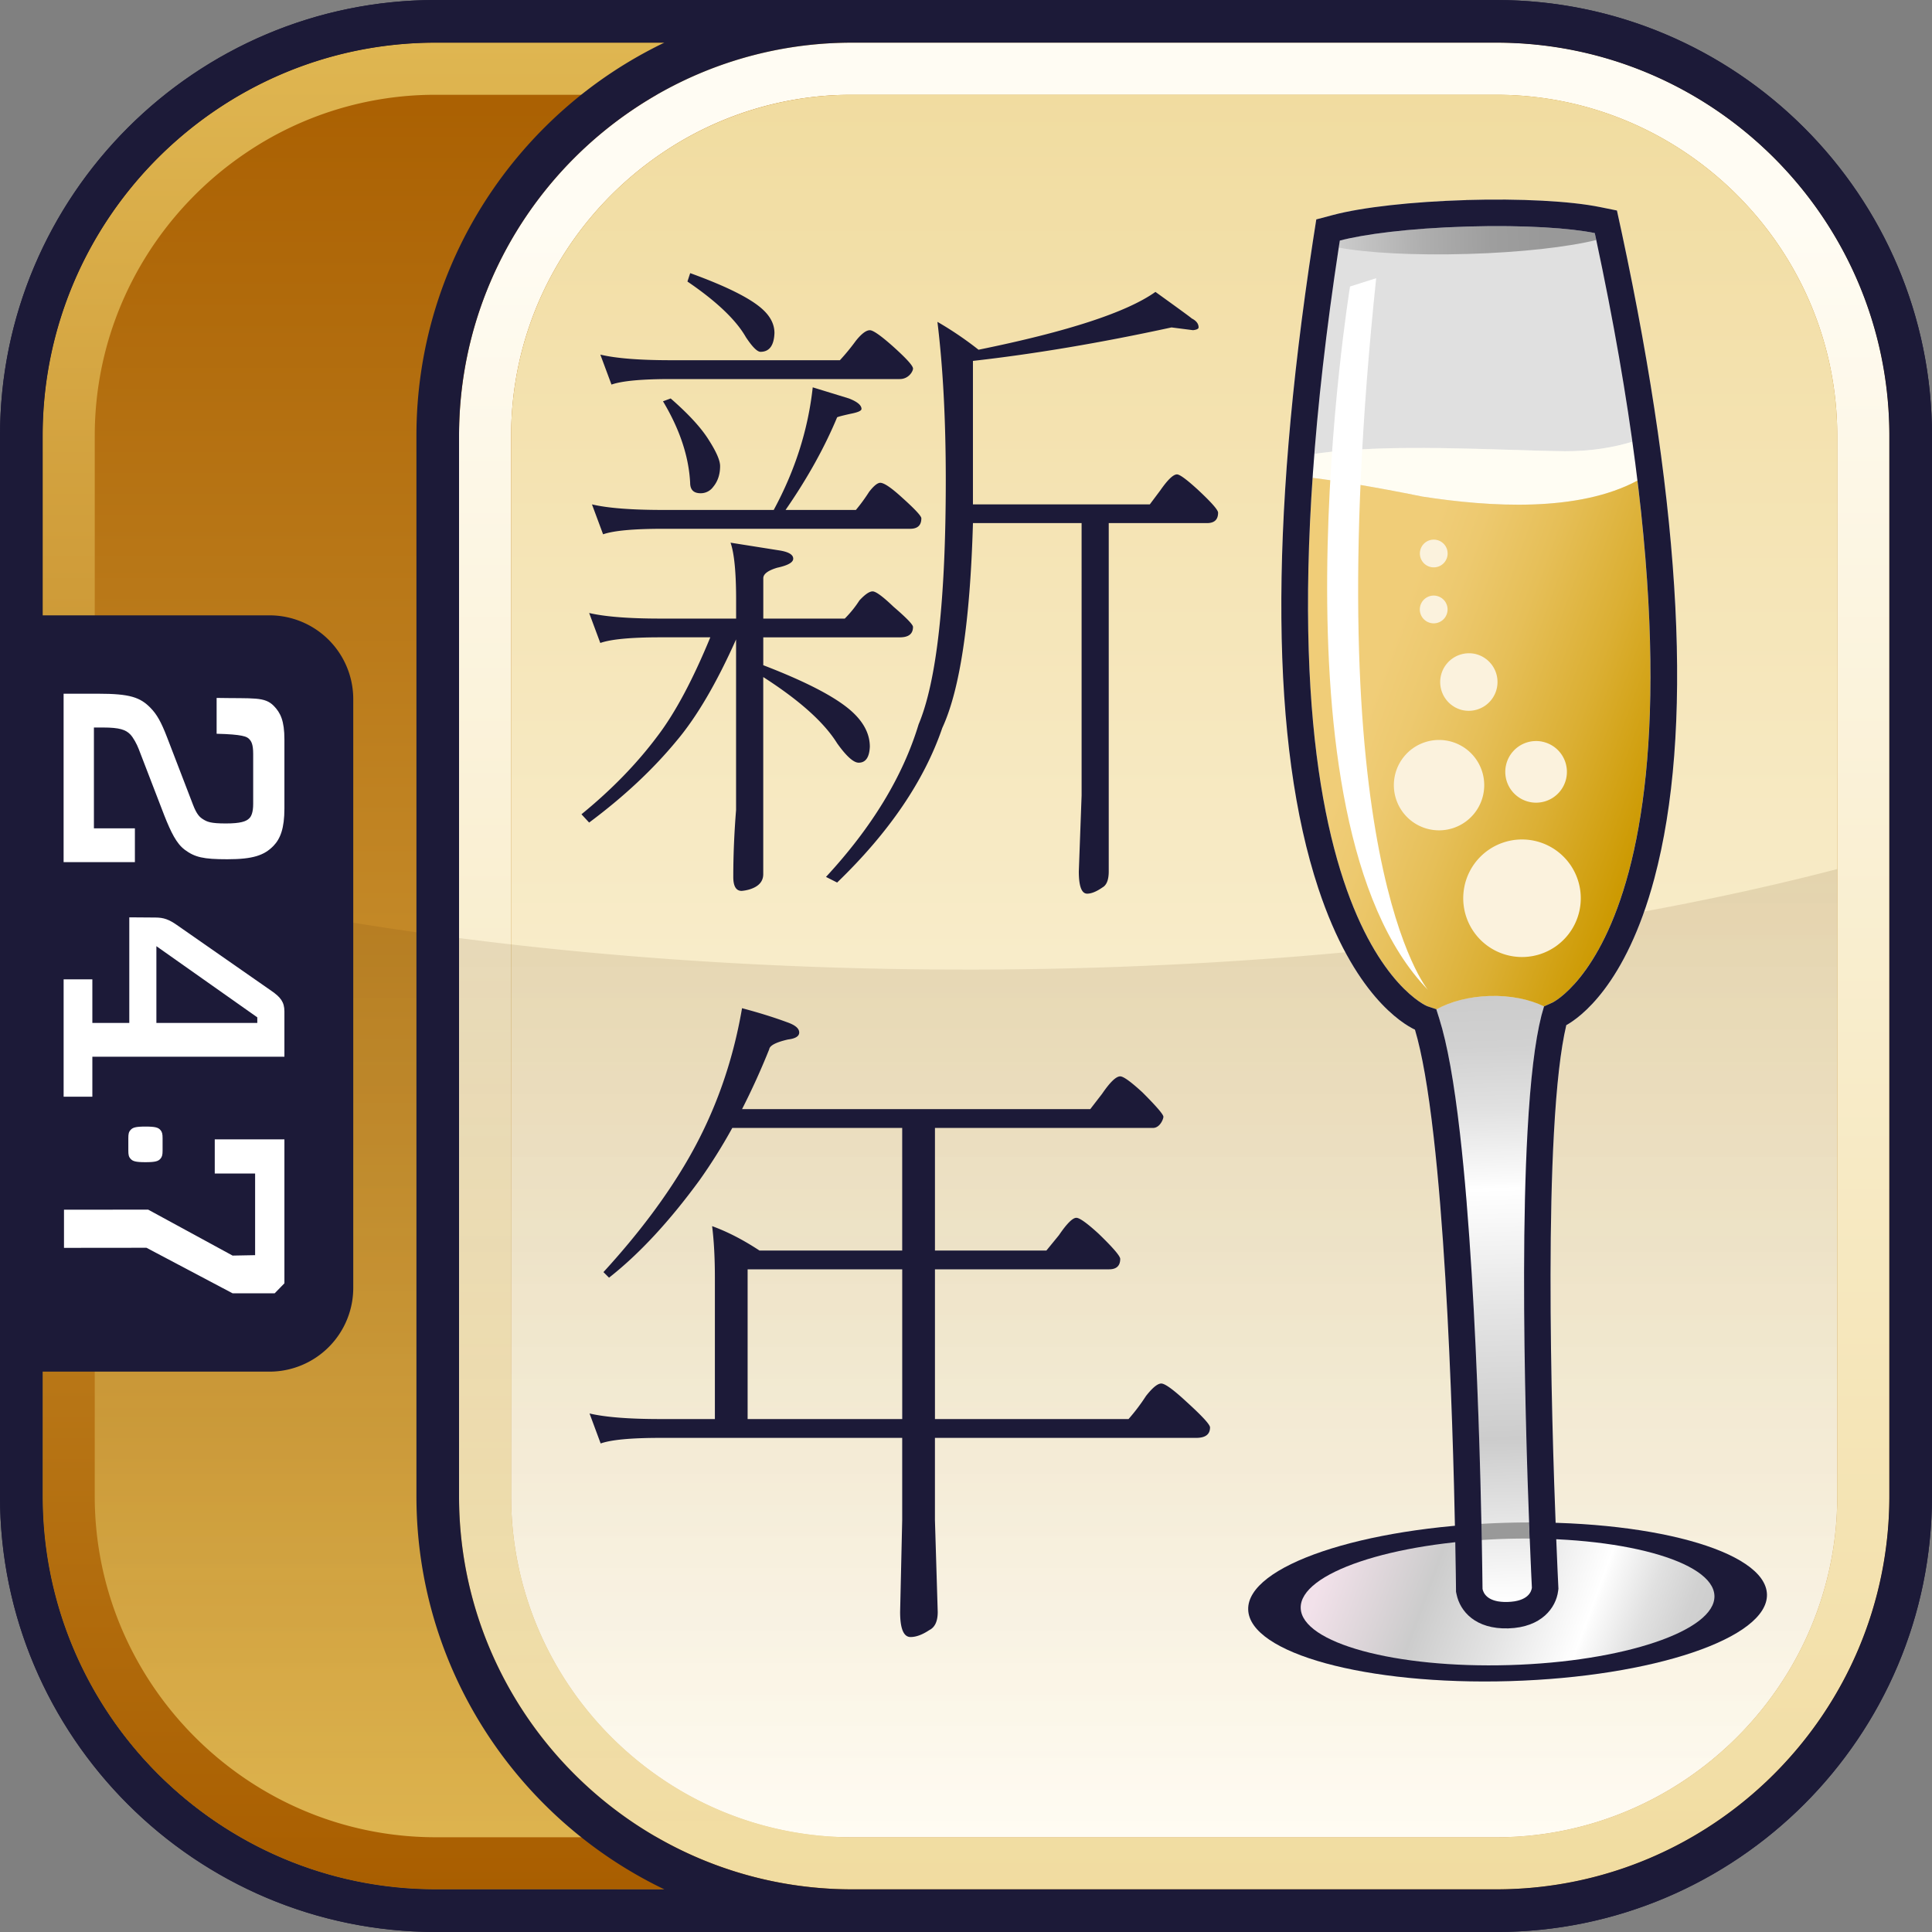
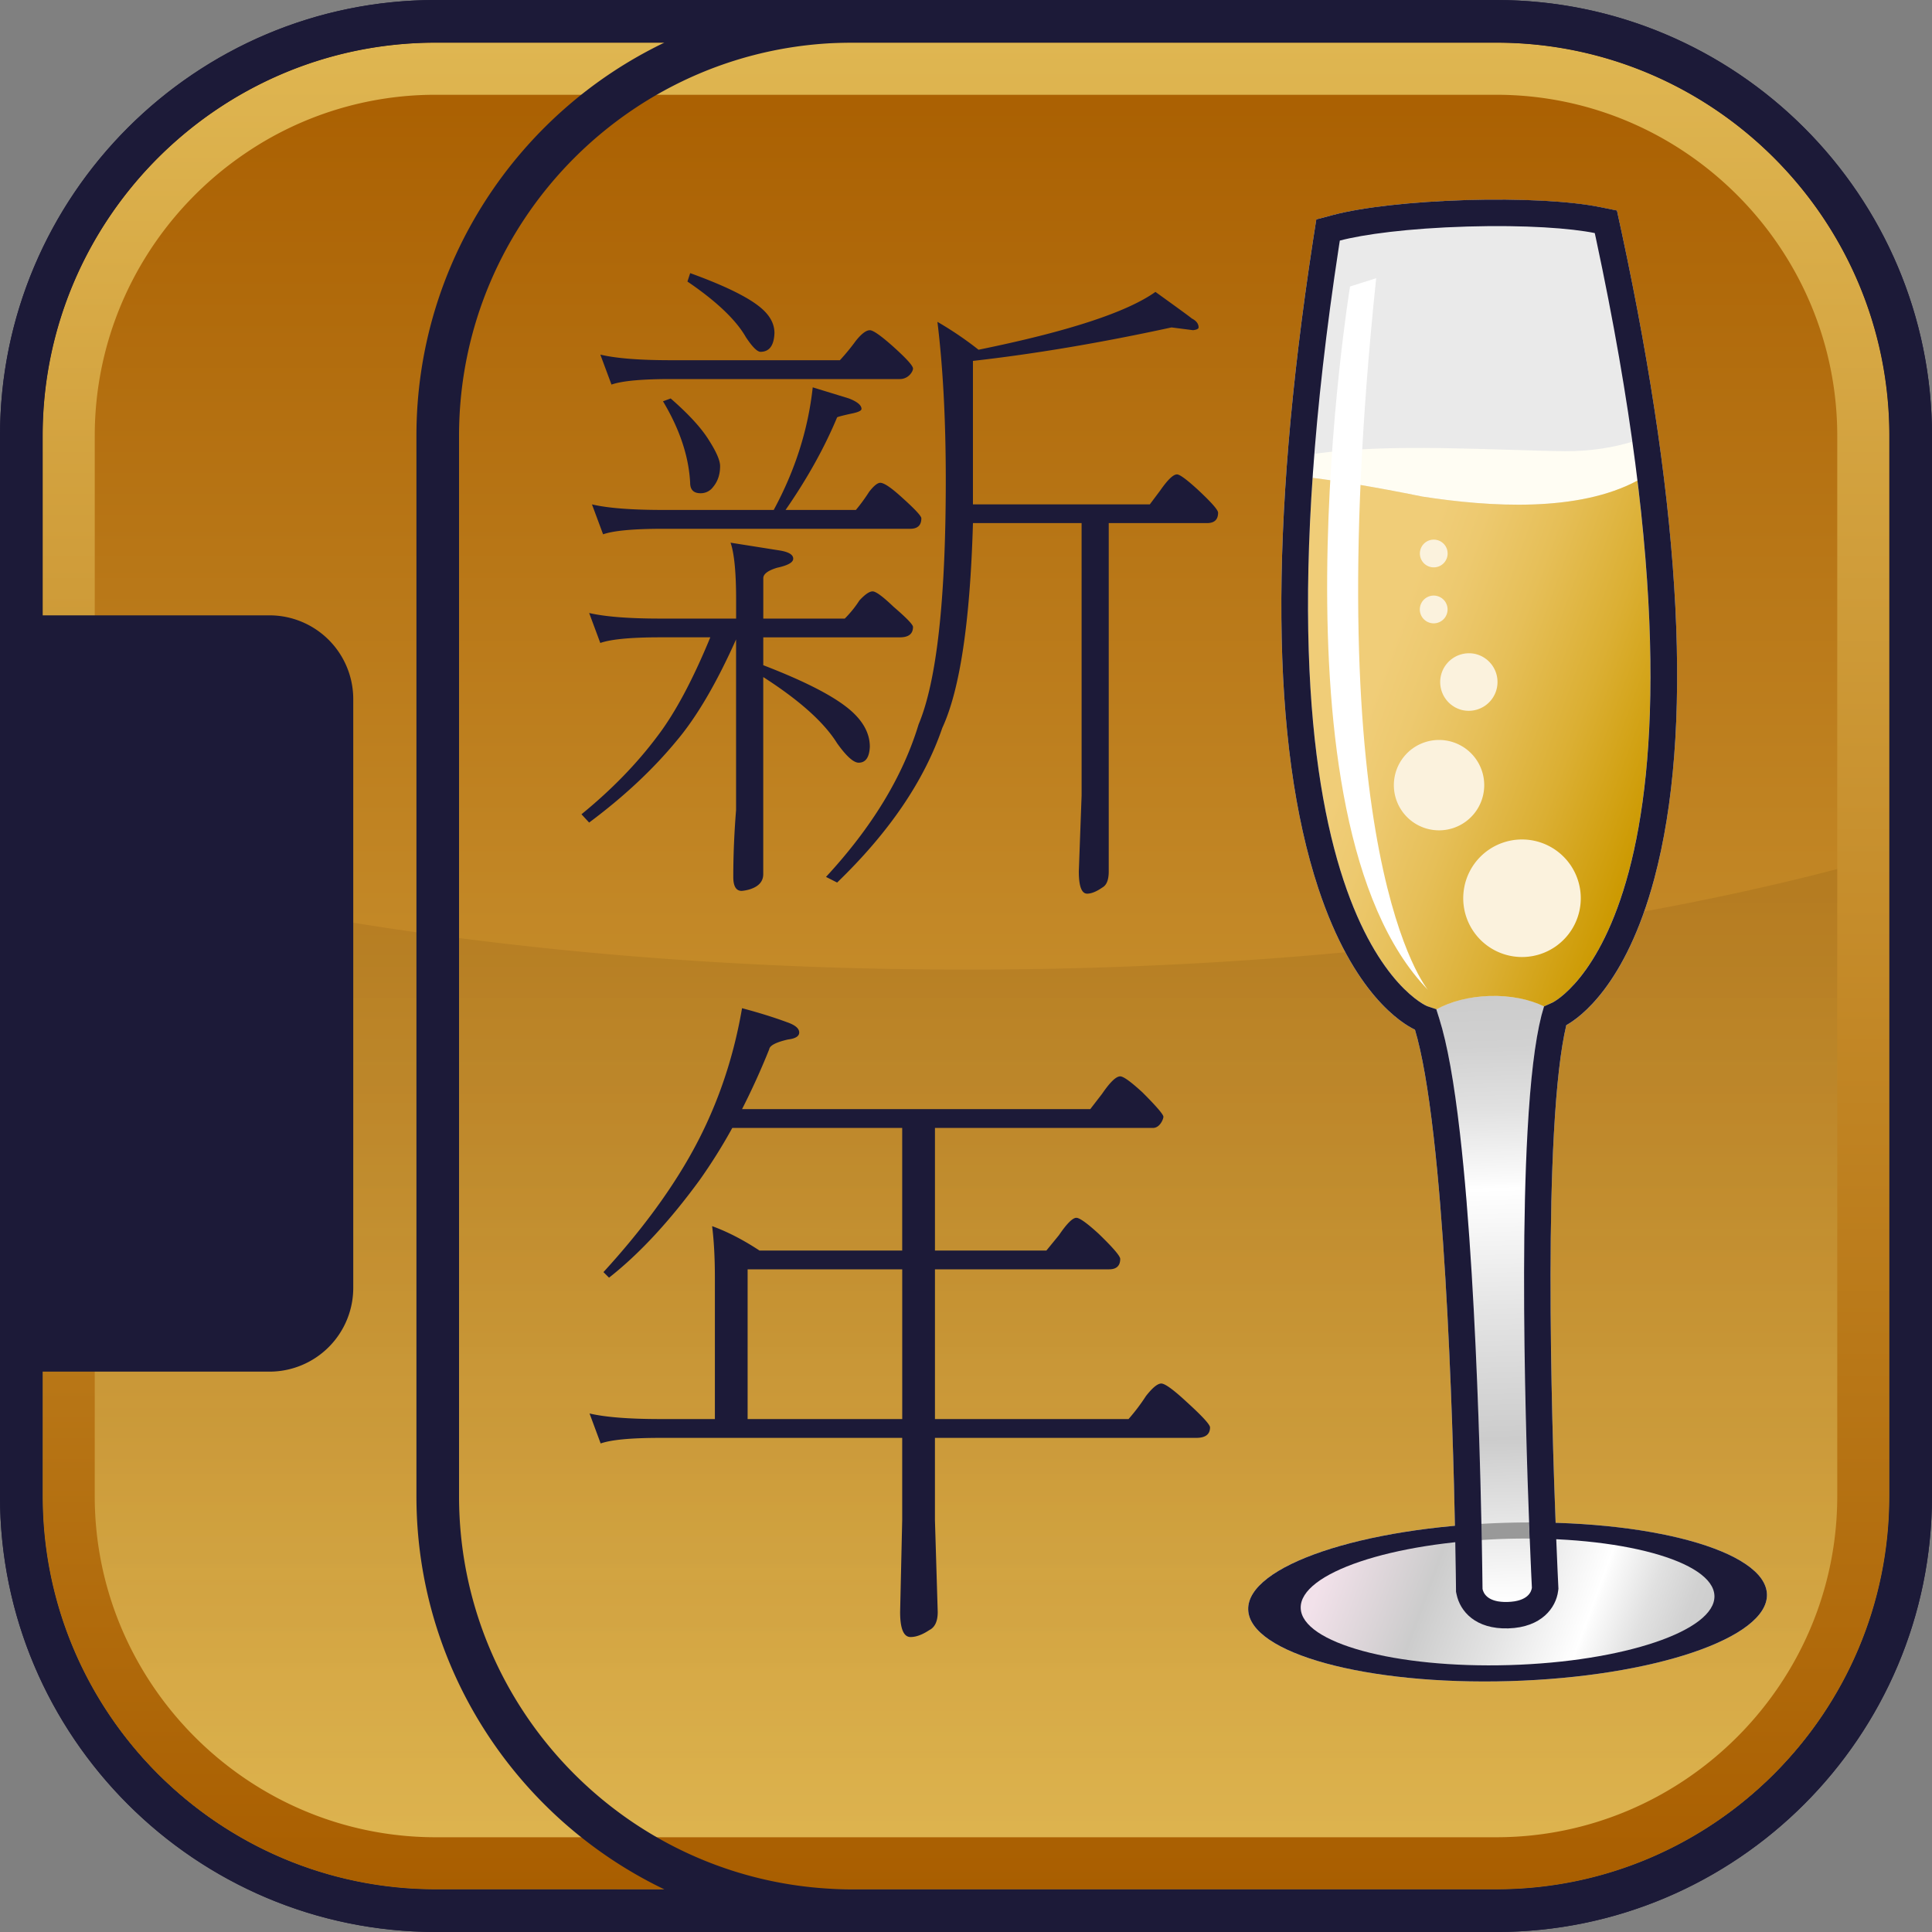
<svg xmlns="http://www.w3.org/2000/svg" width="90" height="90" viewBox="0 0 90 90">
  <rect x="0" y="0" width="90" height="90" fill="#808080" stroke="none" />
  <defs>
    <linearGradient id="a" x1="-75.163" y1="-195.558" x2="-104.587" y2="-276.401" gradientTransform="rotate(20 -819.202 286.971)" gradientUnits="userSpaceOnUse">
      <stop offset="0" stop-color="#dfb651" />
      <stop offset="1" stop-color="#a95e00" />
    </linearGradient>
    <linearGradient id="b" x1="1339.527" y1="-154.425" x2="1339.527" y2="-240.451" gradientTransform="translate(-1294.527 242.438)" gradientUnits="userSpaceOnUse">
      <stop offset="0" stop-color="#a95e00" />
      <stop offset="1" stop-color="#dfb651" />
    </linearGradient>
    <linearGradient id="c" x1="1349.226" y1="-154.425" x2="1349.226" y2="-240.451" gradientTransform="translate(-1294.527 242.438)" gradientUnits="userSpaceOnUse">
      <stop offset="0" stop-color="#f1dca0" />
      <stop offset=".9" stop-color="#fffcf3" />
    </linearGradient>
    <linearGradient id="d" x1="-66.882" y1="-201.16" x2="-94.645" y2="-277.437" gradientTransform="rotate(20 -819.202 286.971)" gradientUnits="userSpaceOnUse">
      <stop offset="0" stop-color="#fffcf3" />
      <stop offset="1" stop-color="#f1dca0" />
    </linearGradient>
    <linearGradient id="e" x1="1339.527" y1="-156.852" x2="1339.527" y2="-201.956" gradientTransform="translate(-1294.527 242.438)" gradientUnits="userSpaceOnUse">
      <stop offset="0" stop-color="#552f00" stop-opacity="0" />
      <stop offset="1" stop-color="#552f00" stop-opacity=".12" />
    </linearGradient>
    <linearGradient id="f" x1="-2886.478" y1="626.708" x2="-2869.535" y2="619.863" gradientTransform="matrix(-.986 0 0 .986 -2766.956 -539.819)" gradientUnits="userSpaceOnUse">
      <stop offset="0" stop-color="#ccc" />
      <stop offset=".083" stop-color="#d1d1d1" />
      <stop offset=".188" stop-color="#e1e1e1" />
      <stop offset=".306" stop-color="#fbfbfb" />
      <stop offset=".319" stop-color="#fff" />
      <stop offset=".521" stop-color="#e4e4e4" />
      <stop offset=".732" stop-color="#ccc" />
      <stop offset="1" stop-color="#f2e1ea" />
    </linearGradient>
    <linearGradient id="g" x1="-2829.403" y1="595.923" x2="-2829.403" y2="624.165" gradientTransform="scale(-1 1) rotate(1.691 17168.885 93830.872)" gradientUnits="userSpaceOnUse">
      <stop offset="0" stop-color="#ccc" />
      <stop offset=".083" stop-color="#d1d1d1" />
      <stop offset=".188" stop-color="#e1e1e1" />
      <stop offset=".306" stop-color="#fbfbfb" />
      <stop offset=".319" stop-color="#fff" />
      <stop offset=".521" stop-color="#e4e4e4" />
      <stop offset=".732" stop-color="#ccc" />
      <stop offset="1" stop-color="#fff" />
    </linearGradient>
    <linearGradient id="h" x1="-82.483" y1="-254.749" x2="-62.291" y2="-254.749" gradientTransform="rotate(20 -819.202 286.971)" gradientUnits="userSpaceOnUse">
      <stop offset=".3" stop-color="#f0cd78" />
      <stop offset=".403" stop-color="#edc96f" />
      <stop offset=".566" stop-color="#e6bf58" />
      <stop offset=".769" stop-color="#dbaf33" />
      <stop offset="1" stop-color="#c90" />
    </linearGradient>
    <linearGradient id="i" x1="-2835.397" y1="560.704" x2="-2823.395" y2="560.704" gradientTransform="scale(-1 1) rotate(1.691 17168.885 93830.872)" gradientUnits="userSpaceOnUse">
      <stop offset=".2" stop-color="#999" />
      <stop offset=".407" stop-color="#9e9e9e" />
      <stop offset=".671" stop-color="#aeaeae" />
      <stop offset=".966" stop-color="#c8c8c8" />
      <stop offset="1" stop-color="#ccc" />
    </linearGradient>
  </defs>
  <path d="M89.998 69.701 90 20.3C90 9.109 80.896.003 69.701.002L20.3 0C9.106 0 .001 9.108.002 20.299L0 69.7c0 11.194 9.108 20.299 20.299 20.298L69.7 90c11.194 0 20.299-9.108 20.298-20.299Z" fill="#1c1a38" />
  <path d="m88.015 69.704.002-49.401c-.003-10.1-8.216-18.313-18.314-18.314l-49.401-.002c-10.099 0-18.313 8.216-18.314 18.314l-.002 49.401c0 10.099 8.216 18.313 18.314 18.314l49.401.002c10.099 0 18.313-8.216 18.314-18.314Z" fill="url(#a)" />
  <path d="M69.7 1.987H20.3c-10.098 0-18.313 8.215-18.313 18.313v49.4c0 10.098 8.215 18.313 18.313 18.313h49.4c10.098 0 18.313-8.215 18.313-18.313V20.3c0-10.098-8.215-18.313-18.313-18.313ZM85.586 69.7c0 8.737-7.149 15.886-15.886 15.886H20.3c-3.277 0-6.33-1.005-8.866-2.723a16.104 16.104 0 0 1-3.381-3.074 15.949 15.949 0 0 1-2.386-3.922 15.735 15.735 0 0 1-1.253-6.168V20.3c0-.546.028-1.086.082-1.618.49-4.791 3.133-8.969 6.938-11.545A15.727 15.727 0 0 1 20.3 4.415h49.4c8.737 0 15.886 7.149 15.886 15.886v49.4Z" fill="url(#b)" />
-   <path d="M69.7 1.987H39.697c-10.098 0-18.313 8.215-18.313 18.313v49.4c0 10.098 8.215 18.313 18.313 18.313H69.7c10.098 0 18.313-8.215 18.313-18.313V20.3c0-10.098-8.215-18.313-18.313-18.313ZM85.586 69.7c0 8.737-7.149 15.886-15.886 15.886H39.697c-3.277 0-6.33-1.005-8.866-2.723a16.104 16.104 0 0 1-3.381-3.074 15.949 15.949 0 0 1-2.386-3.922 15.735 15.735 0 0 1-1.253-6.168V20.3c0-.546.028-1.086.082-1.618.49-4.791 3.133-8.969 6.938-11.545a15.727 15.727 0 0 1 8.866-2.722H69.7c8.737 0 15.886 7.149 15.886 15.886v49.4Z" fill="url(#c)" />
-   <path d="M69.7 4.414H39.697a15.77 15.77 0 0 0-8.866 2.722c-3.805 2.576-6.447 6.754-6.938 11.545a15.735 15.735 0 0 0-.082 1.618v49.4c0 2.184.447 4.269 1.253 6.168a15.937 15.937 0 0 0 2.386 3.922 16.104 16.104 0 0 0 3.381 3.074 15.772 15.772 0 0 0 8.866 2.723H69.7c8.737 0 15.886-7.149 15.886-15.886V20.3c0-8.737-7.149-15.886-15.886-15.886Z" fill="url(#d)" />
  <path d="M45.001 45.167c-15.23 0-29.281-1.744-40.587-4.684v29.218c0 2.184.447 4.27 1.253 6.168a15.968 15.968 0 0 0 2.386 3.922 16.104 16.104 0 0 0 3.381 3.074 15.764 15.764 0 0 0 8.866 2.723h49.4c8.737 0 15.886-7.149 15.886-15.886V40.484c-11.305 2.941-25.356 4.684-40.585 4.684Z" fill="url(#e)" />
  <path d="M69.7.001H20.3C9.107.001.001 9.107.001 20.3v49.4c0 11.193 9.106 20.299 20.299 20.299h49.4c11.193 0 20.299-9.106 20.299-20.299V20.3C89.999 9.107 80.893.001 69.7.001ZM20.3 88.013c-10.098 0-18.313-8.215-18.313-18.313v-5.804h10.566a3.904 3.904 0 0 0 3.903-3.903V32.569a3.903 3.903 0 0 0-3.903-3.904H1.987v-8.366c0-10.097 8.215-18.312 18.313-18.312h10.647C24.123 5.261 19.399 12.239 19.399 20.3v49.4c0 8.061 4.724 15.039 11.548 18.313H20.3ZM88.013 69.7c0 10.098-8.215 18.313-18.313 18.313H39.697c-10.098 0-18.313-8.215-18.313-18.313V20.3c0-10.098 8.215-18.313 18.313-18.313H69.7c10.098 0 18.313 8.215 18.313 18.313v49.4Z" fill="#1c1a38" />
-   <path d="M8.592 39.572c-.367-.274-.63-.804-.941-1.592l-1.19-3.09c-.088-.227-.249-.53-.395-.681-.208-.211-.485-.319-1.266-.319h-.425v4.697h1.909v1.574H2.963v-7.845h1.616c1.47 0 1.955.166 2.438.666.282.288.486.636.765 1.363l1.206 3.136c.178.468.323.59.467.681.193.121.353.198 1.062.198.673 0 .953-.089 1.099-.244.089-.087.178-.271.178-.665v-2.332c0-.455-.088-.59-.191-.696-.101-.107-.306-.213-1.512-.242v-1.669c1.719.033 2.238-.066 2.666.374.308.317.492.687.492 1.566v3.211c0 .926-.19 1.41-.512 1.743-.429.44-.956.621-2.146.621-1.119 0-1.516-.09-2-.453Zm4.657 7.549v2.106H4.302v1.862H2.964v-5.467h1.338v2.029h1.721v-4.918l1.217.009c.383 0 .63.09 1 .348l4.394 3.061c.44.303.615.53.615.969Zm-1.263.271-4.701-3.316v3.575h4.701v-.259ZM6.081 52.64c-.083.089-.103.184-.103.379v.581c0 .195.02.29.103.379.097.113.228.16.696.16s.595-.047.696-.16c.079-.089.101-.184.101-.379v-.581c0-.195-.022-.29-.101-.379-.101-.113-.229-.16-.696-.16s-.599.047-.696.16Zm-3.1 5.49 3.842-.004 4.012 2.121h1.96l.454-.466v-6.705h-3.245v1.591h1.88v3.803l-1.049.02-3.933-2.141-3.921.004v1.778Z" fill="#fff" />
  <path d="M27.446 28.556c.735.171 1.838.26 3.309.26h3.536v-.875c0-1.277-.087-2.165-.259-2.661l2.238.355c.454.067.681.196.681.391 0 .174-.249.313-.746.421-.433.13-.648.293-.648.489v1.88h3.796c.259-.26.487-.541.681-.844.259-.281.465-.423.616-.423s.476.239.974.716c.604.518.907.833.907.939 0 .326-.205.486-.616.486h-6.359v1.298c2.14.824 3.557 1.58 4.25 2.274.476.474.714.983.714 1.523-.022.497-.195.744-.52.744-.238 0-.574-.3-1.006-.907-.606-.974-1.752-1.999-3.439-3.082v9.18c0 .346-.217.585-.649.715a1.824 1.824 0 0 1-.357.066c-.26 0-.39-.217-.39-.651 0-.993.043-2.034.13-3.114v-7.949c-.908 2.034-1.828 3.602-2.756 4.705-1.103 1.341-2.467 2.618-4.089 3.826l-.357-.386c1.406-1.147 2.584-2.36 3.537-3.636.822-1.077 1.644-2.615 2.465-4.607h-2.335c-1.363 0-2.293.088-2.79.263l-.519-1.397Zm10.415-10.512 1.687.518c.389.152.584.315.584.487 0 .089-.174.163-.519.229-.39.087-.595.142-.617.164-.584 1.403-1.384 2.843-2.401 4.313h3.276c.217-.259.422-.54.617-.844.216-.279.391-.42.519-.42.173 0 .508.225 1.005.679.605.543.908.867.908.975 0 .323-.172.488-.518.488H30.884c-1.363 0-2.293.085-2.79.257l-.518-1.394c.735.174 1.838.259 3.309.259h5.158c.995-1.839 1.602-3.739 1.817-5.711Zm-9.895-1.525c.735.175 1.827.261 3.277.261h7.883c.259-.28.508-.583.746-.909.261-.324.476-.488.65-.488.151 0 .508.249 1.07.748.627.563.94.907.94 1.038s-.205.489-.616.489H31.243c-1.342 0-2.26.084-2.758.257l-.519-1.396Zm3.277 2.043c.844.736 1.438 1.386 1.784 1.949.346.542.518.942.518 1.199 0 .39-.108.714-.324.973a.712.712 0 0 1-.584.294c-.325 0-.487-.162-.487-.486-.064-1.233-.487-2.499-1.265-3.797l.357-.132Zm.908-5.839c1.73.627 2.864 1.201 3.407 1.718.346.327.519.684.519 1.074-.022.581-.239.874-.649.874-.151 0-.379-.225-.681-.68-.454-.799-1.362-1.667-2.724-2.594l.129-.392Zm22.417 2.531c-3.287.714-6.369 1.234-9.245 1.558v6.683h8.24l.487-.65c.345-.496.604-.746.779-.746.129 0 .453.239.973.715.627.585.941.94.941 1.069 0 .326-.174.485-.519.485h-4.575v16.225c0 .389-.097.637-.291.746-.281.196-.52.291-.714.291-.259 0-.389-.345-.389-1.037l.13-3.538V24.368h-5.061c-.131 4.589-.606 7.766-1.428 9.54-.843 2.465-2.477 4.867-4.899 7.204l-.519-.262c2.14-2.313 3.579-4.68 4.314-7.105.844-2.012 1.266-5.806 1.266-11.388 0-2.789-.13-5.244-.389-7.364a16.16 16.16 0 0 1 1.915 1.299c4.152-.845 6.899-1.741 8.241-2.694 1.144.824 1.706 1.234 1.686 1.234.216.108.324.249.324.42 0 .066-.087.11-.26.129l-1.006-.129Zm-20 31.712c.801.213 1.491.429 2.077.646.388.132.585.29.585.487 0 .172-.173.282-.521.324-.563.129-.853.283-.875.454a34.037 34.037 0 0 1-1.266 2.79h16.221l.551-.714c.369-.54.649-.812.844-.812.151 0 .498.252 1.039.749.648.648.973 1.026.973 1.133s-.162.52-.486.52H43.554v5.712h5.191l.584-.715c.367-.54.638-.81.811-.81.152 0 .498.248 1.038.742.671.648 1.006 1.04 1.006 1.172 0 .322-.173.486-.52.486h-8.11v6.975h9.018a9.15 9.15 0 0 0 .811-1.072c.303-.387.541-.583.714-.583s.572.29 1.201.875c.714.65 1.07 1.039 1.07 1.169 0 .326-.215.488-.648.488H43.553v3.826l.13 4.285c0 .43-.13.714-.391.842-.324.216-.616.324-.875.324-.324 0-.486-.39-.486-1.166l.097-4.285v-3.826H30.771c-1.363 0-2.293.085-2.79.26l-.518-1.397c.735.173 1.838.26 3.309.26h2.53v-6.587c0-.908-.042-1.708-.129-2.4.713.259 1.449.638 2.206 1.137h6.649v-5.712h-7.915a25.274 25.274 0 0 1-1.524 2.433c-1.407 1.924-2.812 3.44-4.218 4.543l-.26-.259c1.643-1.795 2.963-3.557 3.959-5.29 1.232-2.139 2.065-4.477 2.497-7.004Zm7.461 19.139V59.13h-7.202v6.975h7.202Z" fill="#1c1a38" />
  <path d="M58.145 74.982c.06 2.037 5.518 3.528 12.192 3.331 6.673-.197 12.034-2.008 11.974-4.044-.053-1.792-4.285-3.161-9.846-3.33-.164-4.317-.393-12.419-.078-18.144.124-2.265.313-3.915.577-5.037.603-.334 2.771-1.842 4.102-6.833 1.813-6.795 1.301-16.92-1.521-30.096l-.051-.233-.171-.787-.789-.16c-1.379-.28-3.71-.402-6.234-.328s-4.843.334-6.204.695l-.778.206-.124.795-.037.239c-2.039 13.314-1.953 23.45.256 30.129 1.636 4.947 3.919 6.307 4.501 6.582.329 1.103.615 2.739.872 4.992.651 5.69.901 13.801.992 18.117-5.541.497-9.685 2.113-9.632 3.905Z" fill="#eaeaea" />
  <ellipse cx="70.228" cy="74.625" rx="12.088" ry="3.689" transform="rotate(-1.691 70.233 74.607)" fill="#1c1a38" />
  <ellipse cx="70.228" cy="74.625" rx="9.641" ry="2.942" transform="rotate(-1.691 70.233 74.607)" fill="url(#f)" />
-   <path d="M72.872 21.019c-3.232-.038-8.168-.388-11.645.126.229-2.901.6-6.121 1.148-9.702l.037-.236c1.085-.287 3.168-.573 5.924-.654s4.853.081 5.953.304l.051.233a134.507 134.507 0 0 1 1.701 9.486c-.86.263-1.906.448-3.169.443Z" fill="#e0e0e0" />
  <path d="M72.872 21.019c1.263.005 2.309-.18 3.169-.443.087.619.165 1.222.237 1.812-2.767 1.485-6.868 1.231-10.025.743-2.251-.457-3.904-.721-5.108-.871.025-.366.053-.739.083-1.116 3.477-.514 8.412-.164 11.645-.126Z" fill="#fffdf3" />
  <path d="M69.395 46.396c.974-.029 1.863.159 2.531.485l-.122.426c-.185.736-.336 1.69-.457 2.88-.076.75-.14 1.593-.192 2.539-.438 7.962.159 20.316.205 21.236-.024.189-.189.635-1.132.662-.921.027-1.125-.393-1.169-.607-.01-1.015-.145-13.31-1.048-21.199a56.269 56.269 0 0 0-.341-2.523c-.19-1.181-.397-2.124-.626-2.848l-.134-.425c.646-.362 1.518-.598 2.485-.627Z" fill="url(#g)" />
  <path d="m71.229 70.921.029.752a29.966 29.966 0 0 0-2.233.066l-.015-.752a39.544 39.544 0 0 1 2.219-.066Z" fill="#999" />
  <path d="M66.477 46.868c-.064-.025-6.814-2.912-5.332-24.608 1.204.15 2.857.413 5.108.871 3.157.488 7.258.741 10.025-.743 2.571 21.056-3.882 24.28-3.958 24.314l-.394.179c-.668-.326-1.557-.514-2.531-.485-.967.029-1.838.265-2.485.627l-.003-.008-.431-.146Z" fill="url(#h)" />
-   <path d="m62.362 11.534.014-.091.037-.236c1.085-.287 3.168-.573 5.924-.654s4.853.081 5.953.304l.051.233.019.09c-1.302.324-3.49.577-5.984.65s-4.693-.049-6.012-.296Z" fill="url(#i)" />
  <path d="M64.108 12.958c-2.835 26.968 2.41 33.152 2.41 33.152-7.676-7.917-3.628-32.764-3.628-32.764l1.219-.387Z" fill="#fff" />
  <path d="M68.337 10.553c2.756-.081 4.853.081 5.953.304l.051.233c6.696 31.267-1.932 35.573-2.02 35.613l-.394.179-.122.427c-.302 1.2-.514 2.973-.648 5.419-.438 7.962.159 20.316.205 21.236-.024.189-.189.635-1.132.662-.921.027-1.125-.393-1.169-.607-.01-1.015-.145-13.31-1.048-21.199-.278-2.435-.595-4.192-.967-5.371l-.137-.434-.431-.146c-.074-.029-8.942-3.818-4.101-35.426l.037-.236c1.085-.287 3.168-.573 5.924-.654M68.3 9.32c-2.524.075-4.843.334-6.204.695l-.778.206-.124.795-.037.239c-2.039 13.314-1.953 23.45.256 30.129 1.636 4.947 3.919 6.307 4.501 6.582.329 1.103.615 2.739.872 4.992.906 7.922 1.035 20.537 1.04 21.071v.119l.025.117c.164.799.884 1.636 2.413 1.591 1.554-.046 2.22-.966 2.319-1.74l.014-.108-.005-.109c-.026-.532-.644-13.129-.205-21.107.124-2.265.313-3.915.577-5.037.603-.334 2.771-1.842 4.102-6.833 1.813-6.795 1.301-16.92-1.521-30.096l-.051-.233-.171-.787-.789-.16c-1.379-.28-3.71-.402-6.234-.328Z" fill="#1c1a38" />
-   <path d="M68.22 41.29a2.736 2.736 0 1 0 5.362 1.108 2.736 2.736 0 0 0-5.363-1.108Zm-.772-6.779a2.105 2.105 0 1 1-.851 4.123 2.105 2.105 0 0 1 .851-4.123Zm1.211-4.061a1.342 1.342 0 1 1-.542 2.628 1.342 1.342 0 0 1 .543-2.627Zm-1.739-5.299a.646.646 0 1 1-.26 1.266.646.646 0 0 1 .26-1.266Zm-.002 2.607a.646.646 0 1 1-.262 1.266.646.646 0 0 1 .262-1.266Zm4.93 6.793a1.434 1.434 0 1 1-.581 2.811 1.435 1.435 0 1 1 .581-2.812Z" fill="#fbf2dd" />
+   <path d="M68.22 41.29a2.736 2.736 0 1 0 5.362 1.108 2.736 2.736 0 0 0-5.363-1.108Zm-.772-6.779a2.105 2.105 0 1 1-.851 4.123 2.105 2.105 0 0 1 .851-4.123Zm1.211-4.061a1.342 1.342 0 1 1-.542 2.628 1.342 1.342 0 0 1 .543-2.627Zm-1.739-5.299a.646.646 0 1 1-.26 1.266.646.646 0 0 1 .26-1.266Zm-.002 2.607a.646.646 0 1 1-.262 1.266.646.646 0 0 1 .262-1.266Zm4.93 6.793Z" fill="#fbf2dd" />
</svg>